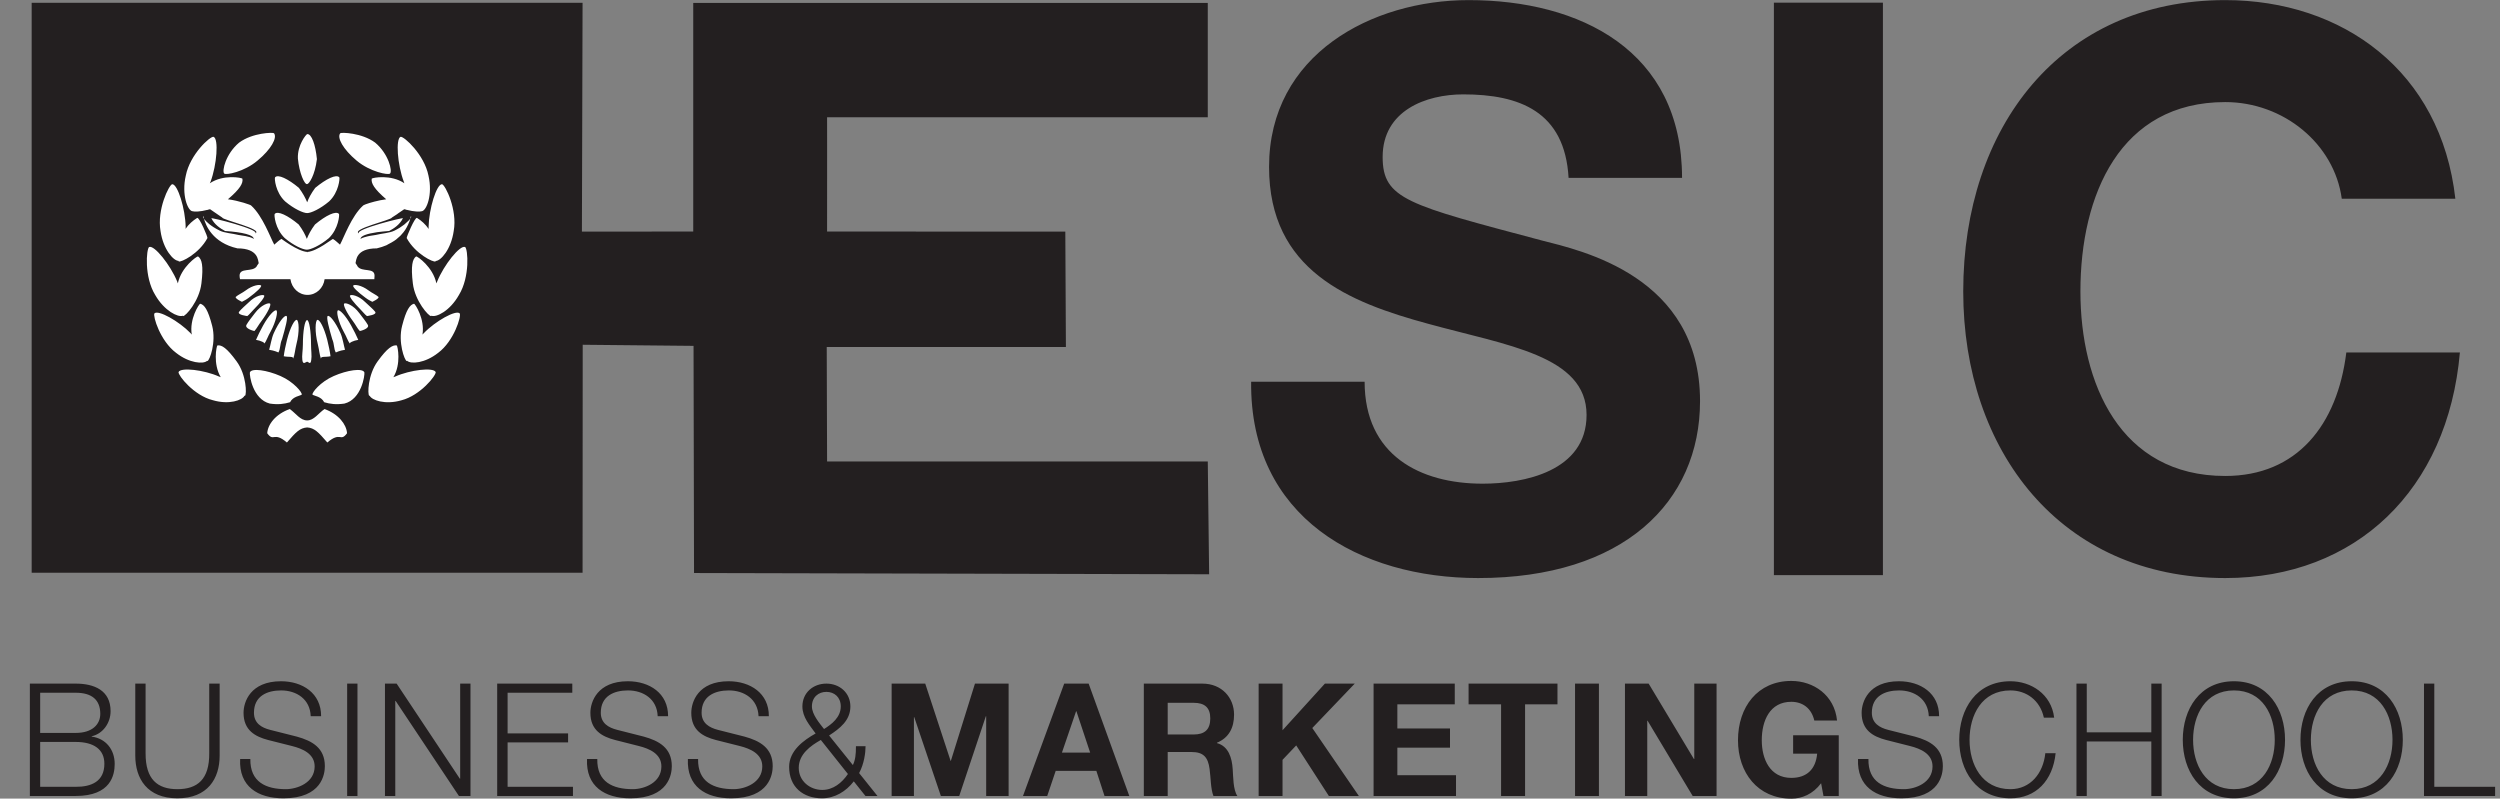
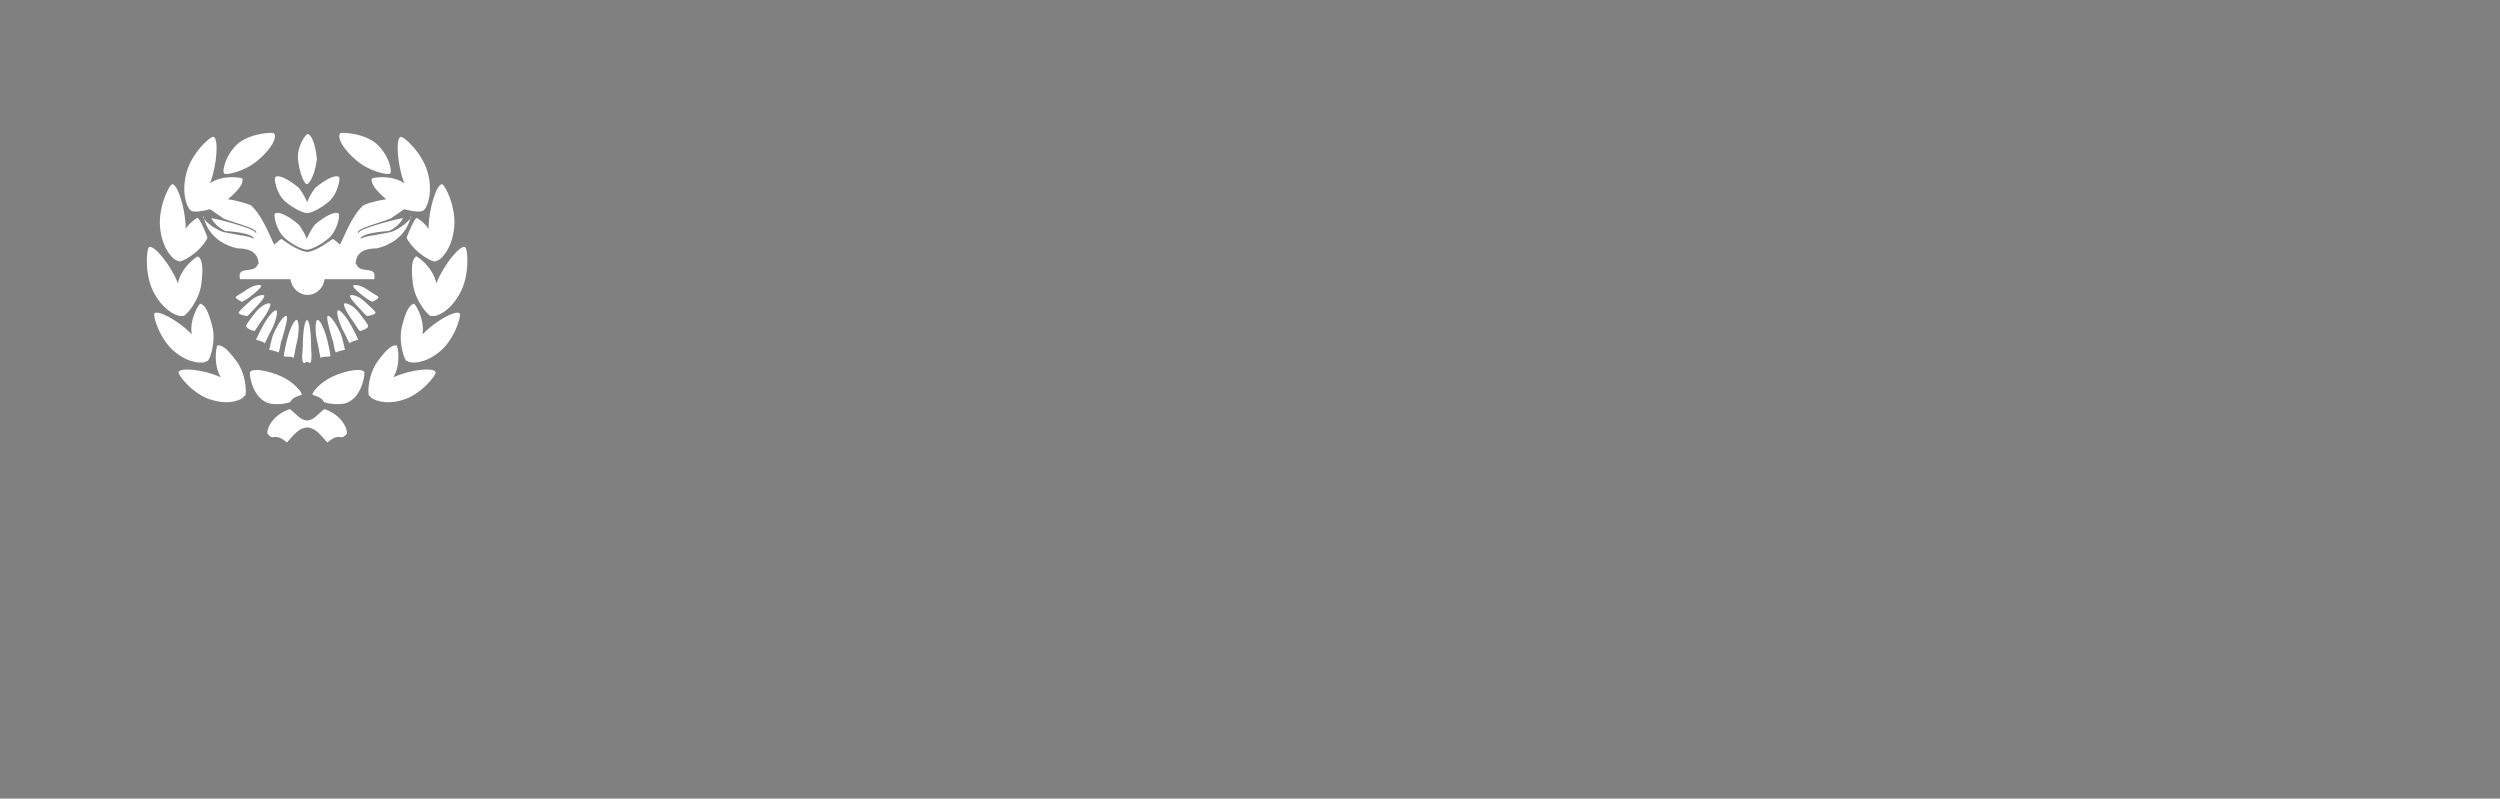
<svg xmlns="http://www.w3.org/2000/svg" width="72" height="23" viewBox="0 0 72 23" fill="none">
  <rect x="0" y="0" width="72" height="23" fill="#808080" stroke="none" />
  <g clip-path="url(#clip0_195_910)">
-     <path d="M71.859 22.924V22.66H70.108V19.688H69.811V22.924H71.859ZM59.916 8.393C59.916 5.61 61.057 2.94 64.087 2.94C65.767 2.94 67.228 4.142 67.443 5.723H70.714C70.303 2.05 67.463 0.003 64.087 0.003C59.336 0.003 56.541 3.673 56.541 8.393C56.541 12.975 59.336 16.648 64.087 16.648C67.851 16.648 70.499 14.11 70.845 10.151H67.574C67.316 12.239 66.155 13.708 64.087 13.708C61.057 13.708 59.916 11.038 59.916 8.393ZM56.426 21.307C56.426 22.191 56.916 22.991 57.901 22.991C58.634 22.991 59.12 22.483 59.202 21.693H58.905C58.846 22.265 58.481 22.728 57.901 22.728C57.075 22.728 56.723 22.014 56.723 21.307C56.723 20.597 57.075 19.884 57.901 19.884C58.357 19.884 58.755 20.167 58.863 20.668H59.16C59.078 19.987 58.491 19.62 57.901 19.62C56.916 19.62 56.426 20.424 56.426 21.307ZM53.909 20.526C53.909 20.048 54.287 19.884 54.695 19.884C55.138 19.884 55.53 20.134 55.549 20.626H55.846C55.849 19.964 55.308 19.62 54.691 19.62C53.811 19.62 53.615 20.215 53.615 20.53C53.615 21.034 53.951 21.214 54.32 21.311L55.014 21.487C55.305 21.561 55.657 21.706 55.657 22.072C55.657 22.544 55.161 22.728 54.832 22.728C54.261 22.728 53.798 22.525 53.811 21.86H53.511C53.478 22.647 54.02 22.991 54.76 22.991C55.872 22.991 55.954 22.291 55.954 22.066C55.954 21.539 55.588 21.336 55.148 21.214L54.382 21.021C54.13 20.957 53.909 20.828 53.909 20.526ZM51.088 16.564H54.228V0.077H51.088V16.564ZM51.59 19.611C50.621 19.611 50.054 20.359 50.054 21.32C50.054 22.252 50.621 23.001 51.59 23.001C51.89 23.001 52.206 22.879 52.448 22.557L52.516 22.924H52.956V21.176H51.642V21.706H52.334C52.294 22.152 52.037 22.403 51.59 22.403C50.974 22.403 50.739 21.86 50.739 21.32C50.739 20.751 50.974 20.212 51.59 20.212C51.913 20.212 52.17 20.395 52.252 20.751H52.907C52.833 20.019 52.229 19.611 51.59 19.611ZM48.749 22.924H49.437V19.688H48.795V21.86H48.785L47.481 19.688H46.799V22.924H47.441V20.758H47.451L48.749 22.924ZM39.82 4.521C39.82 3.184 41.066 2.718 42.142 2.718C43.756 2.718 45.067 3.207 45.175 5.122H48.443C48.443 1.449 45.498 0.003 42.295 0.003C39.52 0.003 36.549 1.562 36.549 4.807C36.549 7.792 38.851 8.705 41.131 9.325C43.391 9.948 45.693 10.238 45.693 11.95C45.693 13.576 43.883 13.93 42.7 13.93C40.896 13.93 39.301 13.11 39.301 10.993H36.033C35.991 14.91 39.174 16.648 42.572 16.648C46.747 16.648 48.961 14.466 48.961 11.552C48.961 7.946 45.517 7.211 44.402 6.925C40.55 5.9 39.82 5.742 39.82 4.521ZM35.048 21.401V21.391C35.394 21.246 35.541 20.96 35.541 20.581C35.541 20.093 35.189 19.688 34.628 19.688H32.942V22.924H33.63V21.658H34.318C34.66 21.658 34.791 21.809 34.836 22.146C34.872 22.406 34.866 22.721 34.947 22.924H35.636C35.511 22.741 35.518 22.361 35.502 22.156C35.482 21.831 35.384 21.491 35.048 21.401ZM34.856 20.69C34.856 21.015 34.69 21.153 34.38 21.153H33.63V20.241H34.38C34.69 20.241 34.856 20.375 34.856 20.69ZM19.988 16.503L34.823 16.539L34.784 13.29H23.82L23.81 9.993H30.698L30.681 6.671L23.82 6.668C23.823 4.736 23.82 3.377 23.82 3.377H34.784V0.084H19.965V6.668L16.759 6.671L16.778 0.08H0.912V16.494H16.778C16.778 16.494 16.778 12.789 16.782 9.929L19.974 9.961L19.988 16.503ZM2.181 19.688H0.86V22.924H2.181C3.198 22.924 3.303 22.313 3.303 22.001C3.303 21.584 3.045 21.269 2.641 21.214V21.204C2.963 21.134 3.185 20.822 3.185 20.482C3.185 19.877 2.706 19.688 2.181 19.688ZM1.157 21.368H2.181C2.703 21.368 3.006 21.584 3.006 21.995C3.006 22.512 2.624 22.663 2.181 22.66H1.157V21.368ZM1.157 19.951H2.181C2.644 19.951 2.888 20.154 2.888 20.559C2.888 20.861 2.66 21.108 2.181 21.108H1.157V19.951ZM4.193 19.688H3.896V21.76C3.896 22.426 4.242 22.991 5.109 22.991C5.98 22.991 6.326 22.426 6.326 21.76V19.688H6.026V21.693C6.032 22.445 5.687 22.728 5.109 22.728C4.535 22.728 4.19 22.445 4.193 21.693V19.688ZM7.21 21.86H6.916C6.877 22.647 7.422 22.991 8.162 22.991C9.271 22.991 9.356 22.291 9.356 22.066C9.356 21.539 8.99 21.336 8.547 21.214L7.784 21.021C7.529 20.957 7.314 20.828 7.314 20.526C7.314 20.048 7.689 19.884 8.097 19.884C8.537 19.884 8.932 20.134 8.948 20.626H9.248C9.251 19.964 8.71 19.62 8.094 19.62C7.21 19.62 7.014 20.215 7.014 20.53C7.014 21.034 7.353 21.214 7.718 21.311L8.416 21.487C8.707 21.561 9.062 21.706 9.062 22.072C9.062 22.544 8.56 22.728 8.23 22.728C7.663 22.728 7.2 22.525 7.21 21.86ZM10.295 19.688H9.998V22.924H10.295V19.688ZM11.423 19.688H11.087V22.924H11.384V20.186H11.394L13.217 22.924H13.55V19.688H13.253V22.426H13.243L11.423 19.688ZM16.482 19.688H14.319V22.924H16.501V22.66H14.619V21.381H16.361V21.121H14.619V19.951H16.482V19.688ZM17.202 21.86H16.906C16.87 22.647 17.414 22.991 18.155 22.991C19.26 22.991 19.348 22.291 19.348 22.066C19.348 21.539 18.98 21.336 18.54 21.214L17.78 21.021C17.522 20.957 17.303 20.828 17.303 20.526C17.303 20.048 17.679 19.884 18.086 19.884C18.53 19.884 18.924 20.134 18.941 20.626H19.241C19.244 19.964 18.703 19.62 18.083 19.62C17.202 19.62 17.003 20.215 17.003 20.53C17.003 21.034 17.343 21.214 17.711 21.311L18.406 21.487C18.696 21.561 19.048 21.706 19.048 22.072C19.048 22.544 18.553 22.728 18.223 22.728C17.652 22.728 17.189 22.525 17.202 21.86ZM20.105 21.86H19.811C19.776 22.647 20.317 22.991 21.057 22.991C22.166 22.991 22.254 22.291 22.254 22.066C22.254 21.539 21.882 21.336 21.442 21.214L20.679 21.021C20.428 20.957 20.206 20.828 20.206 20.526C20.206 20.048 20.584 19.884 20.992 19.884C21.432 19.884 21.827 20.134 21.846 20.626H22.143C22.147 19.964 21.605 19.62 20.985 19.62C20.105 19.62 19.909 20.215 19.909 20.53C19.909 21.034 20.245 21.214 20.614 21.311L21.312 21.487C21.602 21.561 21.954 21.706 21.954 22.072C21.954 22.544 21.455 22.728 21.129 22.728C20.558 22.728 20.092 22.525 20.105 21.86ZM22.727 22.085C22.727 22.67 23.135 22.991 23.673 22.991C24.041 22.991 24.364 22.795 24.589 22.503L24.925 22.924H25.271L24.743 22.265C24.889 21.992 24.928 21.674 24.928 21.491H24.651C24.651 21.735 24.635 21.879 24.563 22.034L23.878 21.182C24.188 20.98 24.491 20.748 24.491 20.346C24.491 19.951 24.178 19.688 23.8 19.688C23.419 19.688 23.109 19.951 23.109 20.346C23.109 20.658 23.324 20.893 23.49 21.124C23.141 21.32 22.727 21.622 22.727 22.085ZM23.732 20.996C23.598 20.825 23.383 20.572 23.383 20.346C23.383 20.077 23.572 19.926 23.8 19.926C24.028 19.926 24.214 20.077 24.214 20.346C24.214 20.658 23.953 20.858 23.732 20.996ZM23.004 22.114C23.004 21.722 23.343 21.478 23.64 21.311L24.42 22.291C24.247 22.548 23.992 22.75 23.683 22.75C23.324 22.75 23.004 22.493 23.004 22.114ZM26.647 19.688H25.679V22.924H26.321V20.655H26.331L27.097 22.924H27.626L28.392 20.629H28.402V22.924H29.048V19.688H28.079L27.384 21.915H27.378L26.647 19.688ZM30.649 19.688L29.462 22.924H30.16L30.404 22.201H31.575L31.81 22.924H32.524L31.353 19.688H30.649ZM30.584 21.674L30.991 20.485H31.001L31.396 21.674H30.584ZM36.937 19.688H36.249V22.924H36.937V21.883L37.331 21.468L38.271 22.924H39.135L37.794 20.967L39.017 19.688H38.157L36.937 21.031V19.688ZM41.897 19.688H39.559V22.924H41.933V22.326H40.244V21.532H41.76V20.98H40.244V20.285H41.897V19.688ZM44.855 19.688H42.295V20.285H43.231V22.924H43.922V20.285H44.855V19.688ZM46.049 19.688H45.361V22.924H46.049V19.688ZM60.099 19.688H59.802V22.924H60.099V21.355H61.958V22.924H62.255V19.688H61.958V21.092H60.099V19.688ZM62.864 21.307C62.864 22.191 63.353 22.991 64.338 22.991C65.32 22.991 65.809 22.191 65.809 21.307C65.809 20.424 65.32 19.62 64.338 19.62C63.353 19.62 62.864 20.424 62.864 21.307ZM63.161 21.307C63.161 20.597 63.513 19.884 64.338 19.884C65.164 19.884 65.513 20.597 65.513 21.307C65.513 22.014 65.164 22.728 64.338 22.728C63.513 22.728 63.161 22.014 63.161 21.307ZM66.253 21.307C66.253 22.191 66.742 22.991 67.73 22.991C68.712 22.991 69.201 22.191 69.201 21.307C69.201 20.424 68.712 19.62 67.73 19.62C66.742 19.62 66.253 20.424 66.253 21.307ZM66.553 21.307C66.553 20.597 66.902 19.884 67.73 19.884C68.552 19.884 68.904 20.597 68.904 21.307C68.904 22.014 68.552 22.728 67.73 22.728C66.902 22.728 66.553 22.014 66.553 21.307Z" fill="#231F20" />
    <path d="M13.396 7.114C13.246 7.05 12.783 7.632 12.591 8.107C12.581 8.126 12.575 8.143 12.568 8.162C12.47 7.689 12.02 7.378 11.984 7.384C11.88 7.461 11.828 7.648 11.89 8.162C11.952 8.676 12.35 9.113 12.415 9.103C12.415 9.103 12.421 9.094 12.428 9.094C12.565 9.145 12.956 8.959 13.217 8.496C13.54 7.972 13.475 7.172 13.396 7.114ZM13.067 6.652C13.178 6.041 12.826 5.328 12.731 5.305C12.571 5.302 12.353 6.019 12.343 6.536C12.343 6.558 12.346 6.574 12.346 6.594C12.255 6.459 12.134 6.353 12.01 6.276C11.952 6.24 11.7 6.835 11.713 6.857C11.958 7.31 12.483 7.564 12.542 7.529C12.548 7.529 12.548 7.516 12.552 7.516C12.695 7.51 12.992 7.182 13.067 6.652ZM12.34 5.058C12.219 4.45 11.635 3.923 11.537 3.94C11.391 3.997 11.446 4.749 11.629 5.231C11.632 5.251 11.642 5.263 11.648 5.279C11.26 5.016 10.732 5.116 10.706 5.145C10.683 5.273 10.771 5.437 11.123 5.739C10.898 5.768 10.647 5.839 10.53 5.884C10.484 5.903 10.455 5.916 10.455 5.922C10.122 6.224 9.903 6.844 9.793 7.044C9.793 7.044 9.793 7.044 9.793 7.047C9.724 6.992 9.665 6.925 9.59 6.883C9.581 6.867 9.131 7.24 8.85 7.256C8.857 7.256 8.863 7.262 8.87 7.262H8.83C8.83 7.262 8.844 7.256 8.85 7.256C8.573 7.24 8.093 6.867 8.106 6.88C8.028 6.925 7.966 6.989 7.898 7.047V7.044C7.787 6.844 7.568 6.224 7.236 5.922C7.236 5.903 6.87 5.778 6.564 5.739C6.919 5.437 7.007 5.273 6.981 5.145C6.958 5.116 6.43 5.016 6.042 5.279C6.049 5.263 6.055 5.251 6.065 5.231C6.244 4.749 6.303 3.997 6.15 3.94C6.052 3.92 5.471 4.447 5.351 5.058C5.223 5.607 5.406 6.067 5.54 6.083C5.598 6.102 5.768 6.099 5.974 6.044C5.977 6.044 5.98 6.044 5.98 6.047L5.996 6.038C6.013 6.035 6.032 6.031 6.049 6.025C6.202 6.131 6.3 6.199 6.401 6.266C6.401 6.333 7.598 6.6 7.35 6.725C7.503 6.61 6.039 6.247 6.088 6.288C6.176 6.465 6.339 6.578 6.482 6.652C6.985 6.687 7.314 6.767 7.307 6.883C7.285 6.857 7.19 6.809 6.87 6.767C6.694 6.722 6.469 6.713 6.329 6.642C6.078 6.52 5.931 6.382 5.876 6.301C5.921 6.478 6.114 6.989 6.838 7.153C7.451 7.153 7.428 7.51 7.451 7.58C7.435 7.612 7.405 7.638 7.392 7.673C7.268 7.847 6.9 7.696 6.9 7.94C6.9 7.985 6.906 8.001 6.913 8.04H8.364C8.4 8.294 8.602 8.493 8.857 8.493C9.111 8.493 9.316 8.294 9.349 8.04H10.781C10.784 8.001 10.787 7.985 10.787 7.94C10.787 7.696 10.425 7.847 10.298 7.673C10.285 7.638 10.256 7.612 10.239 7.577C10.262 7.51 10.239 7.153 10.852 7.153C10.954 7.13 11.045 7.098 11.13 7.063C11.153 7.053 11.172 7.04 11.192 7.028C11.25 6.999 11.303 6.97 11.351 6.938C11.368 6.925 11.387 6.915 11.407 6.899C11.449 6.864 11.489 6.828 11.528 6.793C11.537 6.78 11.55 6.77 11.56 6.758C11.603 6.716 11.635 6.668 11.668 6.623C11.668 6.619 11.671 6.616 11.674 6.613C11.704 6.565 11.73 6.52 11.749 6.475C11.759 6.462 11.762 6.449 11.766 6.436C11.779 6.411 11.789 6.388 11.795 6.369C11.802 6.34 11.808 6.321 11.815 6.301C11.792 6.333 11.74 6.382 11.684 6.43C11.671 6.443 11.658 6.452 11.642 6.468C11.567 6.526 11.479 6.584 11.361 6.642C11.221 6.713 10.996 6.722 10.82 6.767C10.745 6.777 10.686 6.787 10.637 6.796C10.621 6.799 10.605 6.803 10.592 6.806C10.559 6.812 10.533 6.822 10.51 6.828C10.497 6.832 10.487 6.832 10.477 6.838C10.455 6.844 10.438 6.851 10.425 6.857C10.422 6.857 10.419 6.86 10.412 6.864C10.399 6.87 10.389 6.877 10.383 6.883C10.38 6.796 10.559 6.732 10.862 6.687C10.967 6.674 11.081 6.661 11.208 6.652C11.351 6.578 11.515 6.465 11.603 6.288C11.652 6.247 10.187 6.61 10.341 6.725C10.093 6.6 11.286 6.333 11.286 6.266C11.342 6.231 11.394 6.195 11.449 6.16C11.449 6.157 11.453 6.157 11.453 6.154C11.508 6.118 11.57 6.076 11.642 6.025C11.661 6.031 11.678 6.035 11.697 6.038L11.71 6.047C11.713 6.044 11.713 6.044 11.717 6.044C11.925 6.099 12.095 6.102 12.15 6.083C12.284 6.064 12.467 5.607 12.34 5.058ZM11.831 6.231C11.831 6.231 11.824 6.26 11.815 6.301C11.828 6.282 11.837 6.269 11.841 6.256C11.844 6.24 11.844 6.231 11.831 6.231ZM5.876 6.301C5.866 6.26 5.859 6.231 5.859 6.231C5.833 6.231 5.846 6.26 5.876 6.301ZM11.234 4.997C11.306 4.926 11.192 4.431 10.804 4.107C10.415 3.821 9.825 3.808 9.799 3.837C9.698 3.965 9.881 4.299 10.269 4.624C10.657 4.952 11.192 5.051 11.234 4.997ZM9.479 5.8C9.76 5.537 9.789 5.132 9.773 5.109C9.691 5.006 9.391 5.151 9.078 5.411C8.961 5.569 8.889 5.707 8.847 5.826C8.798 5.707 8.726 5.569 8.609 5.411C8.299 5.151 7.999 5.006 7.921 5.109C7.901 5.132 7.93 5.537 8.211 5.8C8.465 6.015 8.733 6.137 8.847 6.137C8.958 6.137 9.225 6.015 9.479 5.8ZM9.127 4.582C9.088 4.171 8.974 3.85 8.847 3.862C8.817 3.869 8.563 4.174 8.579 4.566C8.618 4.977 8.769 5.324 8.847 5.302C8.899 5.299 9.072 5.051 9.127 4.582ZM7.911 6.163C7.891 6.186 7.921 6.587 8.201 6.857C8.459 7.073 8.726 7.191 8.837 7.191C8.948 7.191 9.215 7.073 9.473 6.857C9.75 6.587 9.78 6.186 9.763 6.163C9.682 6.06 9.382 6.205 9.072 6.465C8.954 6.623 8.883 6.761 8.837 6.88C8.791 6.761 8.72 6.623 8.602 6.465C8.292 6.205 7.992 6.06 7.911 6.163ZM7.891 3.837C7.865 3.808 7.275 3.821 6.887 4.107C6.499 4.431 6.388 4.926 6.456 4.997C6.499 5.051 7.033 4.952 7.418 4.624C7.81 4.299 7.992 3.965 7.891 3.837ZM5.347 6.536C5.338 6.019 5.119 5.302 4.959 5.305C4.865 5.328 4.516 6.041 4.623 6.652C4.698 7.182 4.995 7.51 5.139 7.513C5.142 7.516 5.142 7.526 5.148 7.529C5.207 7.564 5.732 7.31 5.974 6.857C5.99 6.835 5.739 6.24 5.677 6.276C5.556 6.353 5.435 6.456 5.344 6.591C5.344 6.574 5.347 6.558 5.347 6.536ZM5.103 8.107C4.907 7.632 4.444 7.05 4.294 7.114C4.216 7.172 4.147 7.972 4.47 8.496C4.734 8.956 5.129 9.145 5.263 9.094C5.269 9.094 5.272 9.103 5.272 9.103C5.341 9.113 5.739 8.676 5.801 8.162C5.863 7.648 5.814 7.461 5.703 7.384C5.67 7.378 5.22 7.689 5.122 8.162C5.113 8.143 5.109 8.126 5.103 8.107ZM4.447 9.026C4.398 9.103 4.614 9.82 5.07 10.161C5.455 10.466 5.859 10.488 5.961 10.395C5.964 10.392 5.97 10.398 5.974 10.398C6.039 10.382 6.231 9.858 6.111 9.386C5.99 8.917 5.886 8.776 5.765 8.747C5.732 8.756 5.448 9.19 5.523 9.637C5.51 9.624 5.497 9.608 5.488 9.595C5.155 9.251 4.555 8.914 4.447 9.026ZM5.142 10.716C5.126 10.81 5.582 11.391 6.13 11.526C6.596 11.664 6.981 11.526 7.04 11.398C7.043 11.394 7.053 11.401 7.056 11.398C7.109 11.359 7.099 10.797 6.815 10.408C6.531 10.019 6.384 9.929 6.261 9.948C6.234 9.971 6.13 10.482 6.358 10.864C6.345 10.858 6.329 10.848 6.309 10.845C5.879 10.652 5.201 10.572 5.142 10.716ZM7.167 8.573C7.386 8.412 7.546 8.261 7.519 8.223C7.49 8.188 7.288 8.204 7.073 8.367C6.978 8.438 6.851 8.493 6.789 8.551C6.766 8.602 6.968 8.692 6.968 8.692C7.043 8.65 7.073 8.644 7.167 8.573ZM7.17 8.702C7.086 8.782 6.939 8.907 6.887 8.978C6.818 9.068 7.112 9.1 7.122 9.103C7.19 9.052 7.219 9.001 7.304 8.917C7.497 8.724 7.64 8.544 7.607 8.509C7.575 8.474 7.363 8.509 7.17 8.702ZM7.34 9.02C7.262 9.123 7.144 9.27 7.099 9.354C7.037 9.463 7.307 9.531 7.327 9.534C7.392 9.466 7.448 9.351 7.529 9.248C7.712 9.001 7.819 8.776 7.777 8.743C7.738 8.711 7.523 8.776 7.34 9.02ZM8.266 9.785C8.227 9.939 8.185 10.144 8.172 10.26C8.312 10.292 8.465 10.251 8.442 10.334C8.488 10.225 8.498 10.07 8.537 9.913C8.632 9.55 8.609 9.229 8.547 9.213C8.488 9.197 8.361 9.418 8.266 9.785ZM7.79 9.556C7.953 9.258 8.009 8.968 7.96 8.939C7.908 8.911 7.744 9.074 7.578 9.373C7.506 9.502 7.412 9.691 7.373 9.788C7.503 9.807 7.647 9.875 7.611 9.903C7.676 9.817 7.715 9.682 7.79 9.556ZM7.885 9.595C7.819 9.74 7.787 9.964 7.751 10.074C7.908 10.096 8.018 10.151 8.018 10.151C8.08 10.051 8.058 9.91 8.123 9.768C8.214 9.454 8.305 9.129 8.25 9.1C8.191 9.074 8.035 9.264 7.885 9.595ZM7.197 10.723C7.18 10.81 7.278 11.497 7.771 11.623C8.012 11.658 8.185 11.635 8.354 11.584C8.436 11.417 8.645 11.401 8.69 11.366C8.713 11.311 8.465 10.999 8.077 10.829C7.689 10.659 7.252 10.594 7.197 10.723ZM8.964 10.366C8.984 10.247 8.958 10.093 8.958 9.923C8.958 9.537 8.905 9.219 8.844 9.219C8.778 9.219 8.723 9.537 8.723 9.923C8.723 10.093 8.69 10.247 8.707 10.366C8.726 10.527 8.808 10.418 8.847 10.418C8.883 10.418 8.945 10.527 8.964 10.366ZM7.696 12.477C7.891 12.744 7.875 12.413 8.263 12.744C8.524 12.442 8.635 12.326 8.847 12.31C9.056 12.326 9.166 12.442 9.427 12.744C9.815 12.413 9.799 12.744 9.995 12.477C9.978 12.223 9.75 11.925 9.346 11.78C9.166 11.905 9.042 12.108 8.847 12.108C8.645 12.108 8.524 11.905 8.345 11.78C7.937 11.925 7.712 12.223 7.696 12.477ZM9.92 11.623C10.412 11.497 10.51 10.81 10.494 10.723C10.438 10.594 10.001 10.659 9.613 10.829C9.222 10.999 8.977 11.311 9 11.366C9.042 11.401 9.254 11.417 9.336 11.584C9.506 11.635 9.678 11.658 9.92 11.623ZM9.731 8.939C9.682 8.968 9.737 9.258 9.9 9.556C9.975 9.682 10.014 9.817 10.08 9.903C10.04 9.875 10.187 9.807 10.318 9.788C10.278 9.691 10.184 9.502 10.112 9.373C9.946 9.074 9.78 8.911 9.731 8.939ZM9.519 10.26C9.506 10.144 9.463 9.939 9.424 9.785C9.329 9.418 9.202 9.197 9.14 9.213C9.082 9.229 9.059 9.55 9.153 9.913C9.192 10.07 9.202 10.225 9.245 10.334C9.225 10.251 9.378 10.292 9.519 10.26ZM9.44 9.1C9.388 9.129 9.476 9.454 9.568 9.768C9.633 9.91 9.61 10.055 9.672 10.151C9.672 10.151 9.78 10.096 9.936 10.074C9.903 9.964 9.871 9.74 9.806 9.595C9.656 9.264 9.496 9.074 9.44 9.1ZM10.363 9.534C10.383 9.531 10.657 9.463 10.592 9.354C10.546 9.27 10.428 9.123 10.35 9.02C10.168 8.776 9.956 8.711 9.913 8.743C9.874 8.776 9.978 9.001 10.164 9.248C10.243 9.351 10.295 9.466 10.363 9.534ZM10.52 8.702C10.327 8.509 10.115 8.474 10.083 8.509C10.05 8.544 10.194 8.724 10.386 8.917C10.471 9.001 10.5 9.052 10.569 9.103C10.575 9.1 10.869 9.068 10.804 8.978C10.751 8.907 10.605 8.785 10.52 8.702ZM10.174 8.223C10.145 8.261 10.305 8.412 10.523 8.573C10.618 8.644 10.647 8.65 10.722 8.692C10.722 8.692 10.924 8.602 10.901 8.551C10.839 8.493 10.712 8.438 10.618 8.367C10.402 8.204 10.2 8.188 10.174 8.223ZM10.875 10.408C10.592 10.797 10.582 11.359 10.634 11.398C10.637 11.401 10.647 11.394 10.647 11.398C10.709 11.526 11.094 11.664 11.56 11.529C12.105 11.391 12.565 10.81 12.548 10.716C12.486 10.572 11.811 10.652 11.381 10.845C11.361 10.848 11.348 10.858 11.329 10.864C11.56 10.482 11.453 9.971 11.427 9.948C11.309 9.929 11.156 10.019 10.875 10.408ZM12.62 10.161C13.077 9.82 13.292 9.103 13.24 9.026C13.135 8.914 12.535 9.251 12.206 9.595C12.19 9.608 12.18 9.624 12.167 9.637C12.242 9.19 11.958 8.756 11.925 8.747C11.805 8.776 11.7 8.917 11.58 9.386C11.459 9.858 11.652 10.382 11.713 10.398C11.717 10.398 11.726 10.392 11.726 10.392C11.831 10.488 12.235 10.466 12.62 10.161Z" fill="white" />
  </g>
  <defs>
    <clipPath id="clip0_195_910">
      <rect width="71" height="23" fill="white" transform="translate(0.86)" />
    </clipPath>
  </defs>
</svg>